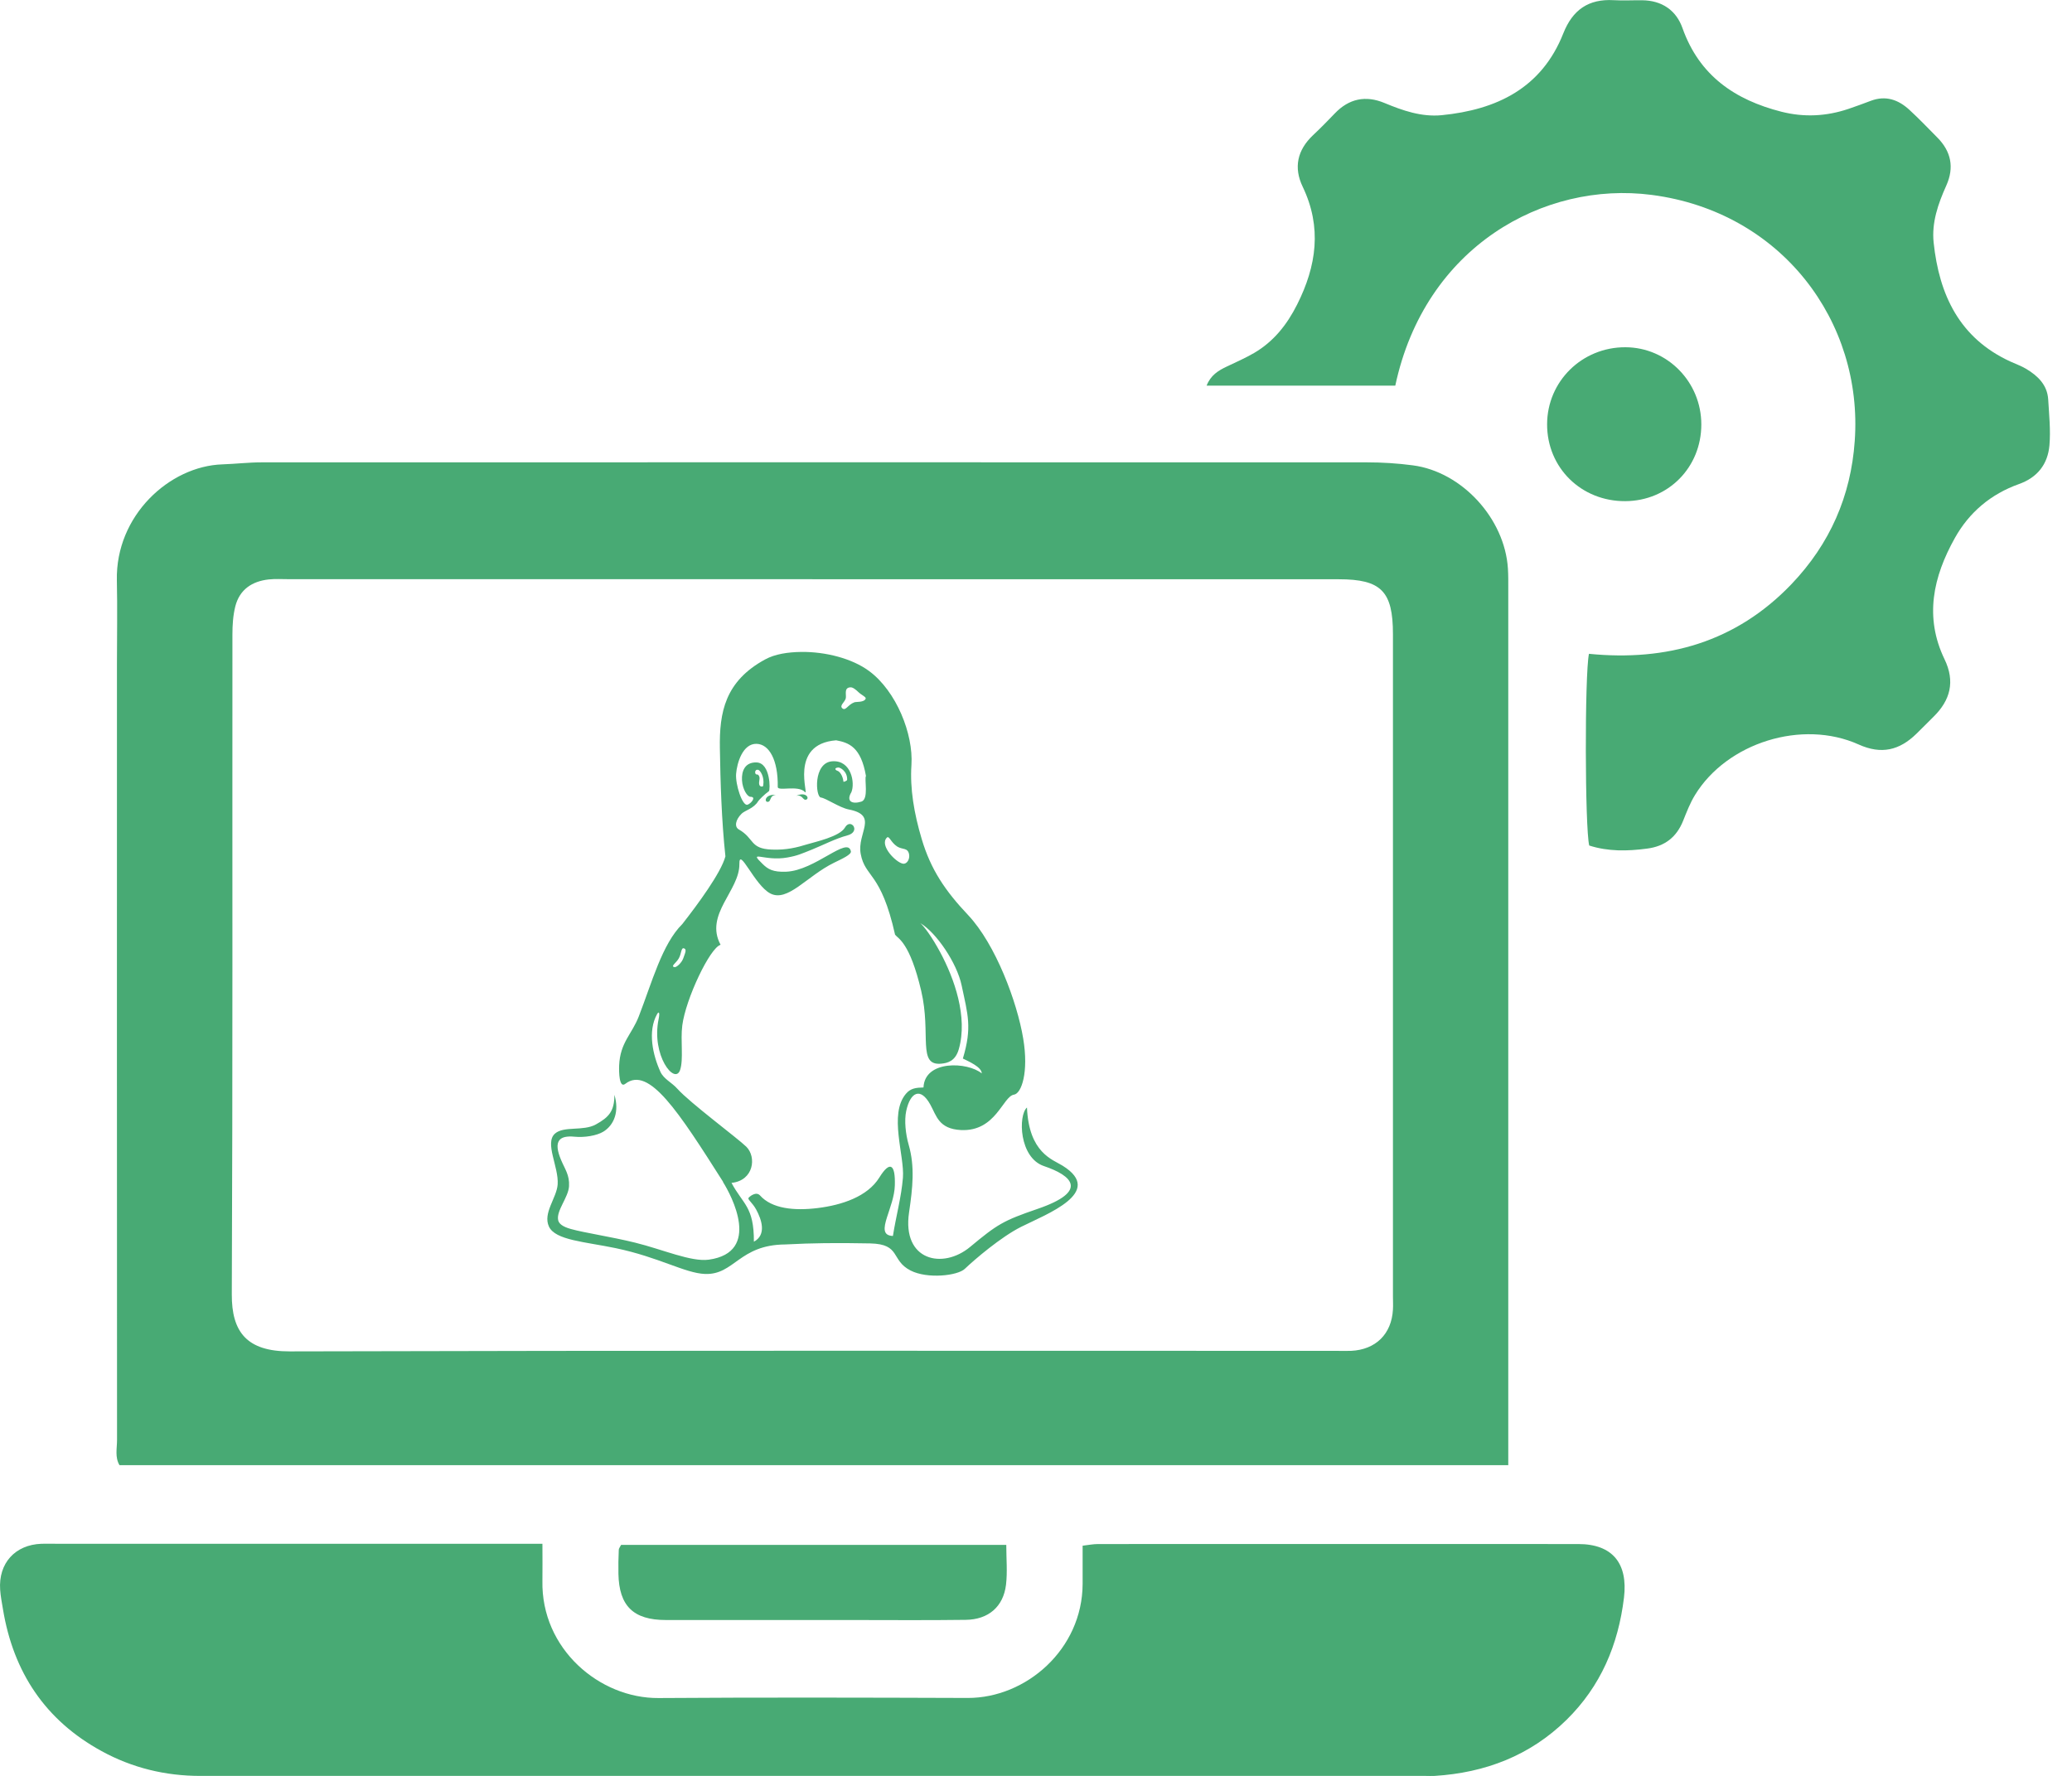
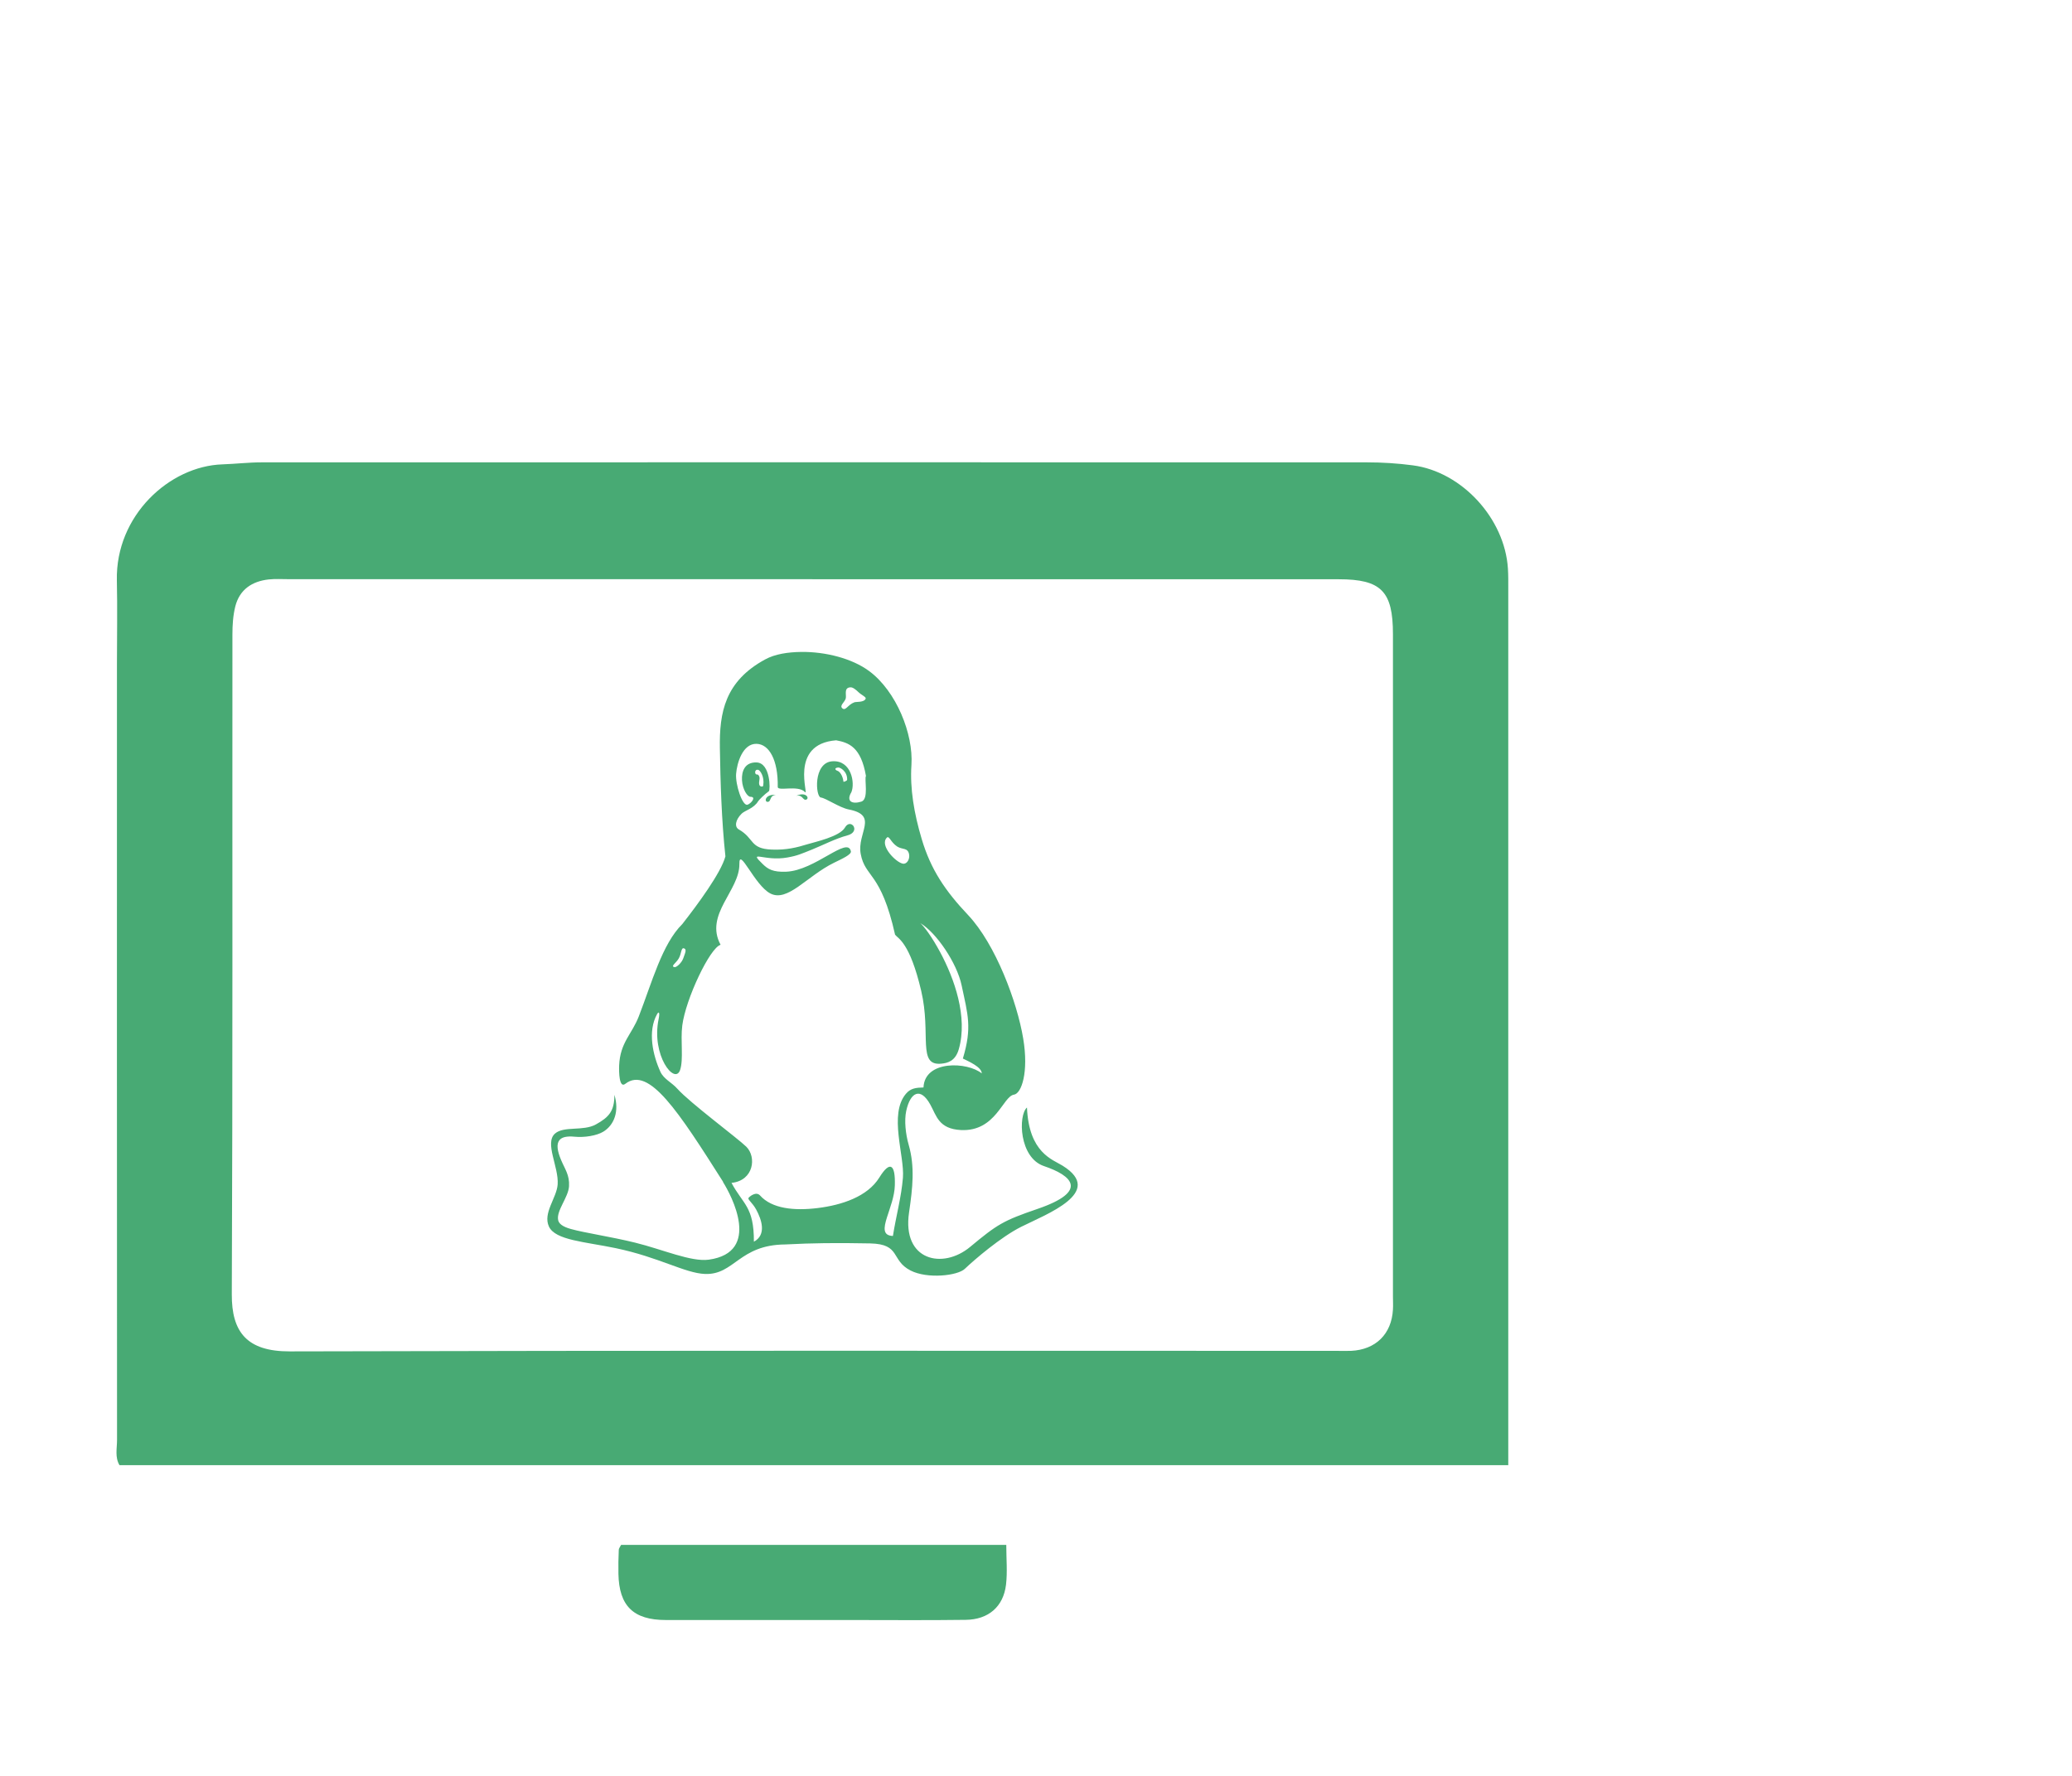
<svg xmlns="http://www.w3.org/2000/svg" width="70" height="60" fill="none" version="1.1" viewBox="0 0 70 60">
  <g fill="#48AA74">
    <path d="m50.952 49.503h-46.915c-0.16-0.27-0.083-0.57-0.083-0.855-0.006-8.742-0.003-17.485-0.003-26.227 0-0.938 0.018-1.876-0.003-2.814-0.047-2.185 1.775-3.859 3.565-3.918 0.442-0.015 0.885-0.068 1.327-0.068 12.447-0.003 24.894-0.003 37.341 0 0.516 0 1.036 0.033 1.55 0.101 1.659 0.217 3.105 1.799 3.212 3.485 0.015 0.223 0.012 0.445 0.012 0.668v28.896 0.739l-3e-3 -0.006zm-23.505-29.935h-17.704c-0.223 0-0.445-0.015-0.665 0.009-0.564 0.062-0.983 0.341-1.128 0.908-0.077 0.306-0.098 0.629-0.098 0.947-0.006 7.433 0.012 14.864-0.021 22.297-0.006 1.268 0.502 1.933 1.959 1.929 11.779-0.033 23.555-0.018 35.334-0.018 0.172 0 0.347 0.006 0.519 0 0.834-0.039 1.371-0.567 1.416-1.398 0.009-0.148 0-0.297 0-0.445v-22.371c0-1.452-0.398-1.855-1.832-1.855h-17.778l-3e-3 -0.003z" />
-     <path d="m18.325 52.16c0 0.466 6e-3 0.855 0 1.247-0.048 2.304 1.933 3.978 3.924 3.963 3.482-0.024 6.961-0.015 10.443-3e-3 1.968 0.006 3.874-1.639 3.883-3.85v-1.294c0.199-0.024 0.362-0.056 0.525-0.056 5.406 0 10.814-0.003 16.22 0 1.158 0 1.683 0.656 1.544 1.811-0.193 1.597-0.787 2.995-1.941 4.129-1.235 1.211-2.749 1.787-4.456 1.894-0.098 0.006-0.199 0-0.297 0h-41.402c-1.181 0-2.298-0.27-3.334-0.837-1.903-1.039-2.983-2.666-3.334-4.794-0.036-0.22-0.08-0.436-0.095-0.659-0.062-0.894 0.502-1.52 1.395-1.553 0.172-0.006 0.344 0 0.519 0h15.555 0.855l-6e-3 3e-3z" />
-     <path d="m47.143 13.029h-6.379c0.137-0.353 0.398-0.511 0.68-0.644 0.312-0.148 0.629-0.288 0.926-0.46 0.659-0.386 1.11-0.956 1.452-1.636 0.656-1.303 0.843-2.609 0.19-3.975-0.315-0.653-0.184-1.244 0.347-1.746 0.252-0.237 0.496-0.484 0.733-0.733 0.481-0.505 1.045-0.62 1.68-0.356 0.62 0.258 1.25 0.478 1.933 0.413 1.861-0.184 3.378-0.914 4.109-2.764 0.315-0.796 0.852-1.17 1.701-1.122 0.321 0.018 0.641 0 0.962 0.003 0.668 0.006 1.152 0.338 1.365 0.944 0.57 1.603 1.769 2.422 3.345 2.823 0.766 0.193 1.514 0.154 2.256-0.095 0.255-0.086 0.511-0.181 0.763-0.276 0.499-0.187 0.923-0.039 1.294 0.3 0.327 0.3 0.635 0.623 0.947 0.938 0.469 0.472 0.582 1.012 0.306 1.627-0.276 0.614-0.499 1.25-0.427 1.927 0.187 1.766 0.873 3.227 2.588 4.016 0.178 0.083 0.368 0.148 0.537 0.249 0.395 0.237 0.715 0.543 0.745 1.036 0.03 0.516 0.086 1.036 0.042 1.547-0.056 0.635-0.401 1.087-1.036 1.312-0.941 0.336-1.674 0.95-2.161 1.823-0.73 1.306-1.036 2.666-0.347 4.094 0.362 0.751 0.199 1.383-0.374 1.944-0.193 0.19-0.383 0.386-0.579 0.576-0.57 0.555-1.179 0.707-1.95 0.359-1.909-0.858-4.447-0.059-5.527 1.707-0.166 0.27-0.282 0.573-0.401 0.87-0.223 0.558-0.621 0.864-1.217 0.941-0.665 0.089-1.321 0.101-1.956-0.104-0.145-0.591-0.157-5.75-0.009-6.477 2.627 0.261 4.966-0.392 6.845-2.357 1.294-1.357 2.004-2.969 2.134-4.833 0.288-4.025-2.467-7.745-6.863-8.315-3.636-0.472-7.659 1.748-8.659 6.445h0.006z" />
    <path d="m20.982 52.196h13.014c0 0.472 0.042 0.914-0.009 1.345-0.089 0.742-0.594 1.179-1.363 1.187-1.306 0.018-2.612 0.006-3.918 0.006-2.069 0-4.141 3e-3 -6.21 0-1.101 0-1.582-0.478-1.603-1.561-6e-3 -0.27 0-0.543 0.012-0.813 0-0.044 0.039-0.086 0.077-0.163z" />
-     <path d="m54.909 16.932c-1.487 0.009-2.645-1.128-2.642-2.597 0.003-1.452 1.181-2.609 2.648-2.603 1.416 0.006 2.562 1.173 2.562 2.609 0 1.452-1.119 2.583-2.568 2.591z" />
    <path d="m24.713 39.965c0.754-0.077 0.852-0.876 0.499-1.223-0.294-0.288-1.906-1.484-2.327-1.956-0.196-0.22-0.46-0.327-0.573-0.573-0.258-0.564-0.439-1.371-0.113-1.95 0.059-0.104 0.098-0.056 0.053 0.16-0.258 1.235 0.549 2.247 0.724 1.728 0.122-0.359 0.009-0.997 0.074-1.505 0.116-0.899 0.935-2.627 1.294-2.725-0.555-1.027 0.65-1.831 0.635-2.734-0.009-0.588 0.514 0.721 1.042 0.998 0.588 0.309 1.235-0.585 2.155-1.036 0.261-0.128 0.594-0.276 0.57-0.386-0.107-0.528-1.208 0.65-2.188 0.689-0.448 0.018-0.615-0.089-0.787-0.255-0.522-0.505 0.053-0.083 0.831-0.226 0.347-0.062 0.463-0.122 0.828-0.267 0.368-0.148 0.787-0.368 1.202-0.481 0.288-0.077 0.264-0.297 0.151-0.362-0.065-0.039-0.16-0.033-0.237 0.098-0.178 0.309-1.015 0.487-1.276 0.567-0.335 0.104-0.707 0.199-1.199 0.178-0.748-0.03-0.576-0.374-1.11-0.68-0.157-0.089-0.116-0.327 0.095-0.534 0.11-0.11 0.41-0.172 0.558-0.421 0.021-0.036 0.214-0.234 0.362-0.338 0.051-0.036 0.057-0.95-0.413-0.971-0.398-0.015-0.513 0.294-0.496 0.6 0.018 0.309 0.181 0.561 0.288 0.561 0.211 0 0.015 0.229-0.101 0.267-0.175 0.056-0.413-0.686-0.386-1.042 0.03-0.371 0.223-1.027 0.692-1.015 0.424 0.012 0.73 0.543 0.715 1.458 0 0.154 0.686-0.074 0.917 0.169 0.163 0.172-0.564-1.621 1.057-1.746 0.427 0.08 0.837 0.223 1.006 1.205-0.062 0.101 0.107 0.787-0.157 0.867-0.321 0.098-0.519-0.015-0.335-0.321 0.128-0.309 0-1.089-0.647-1.042-0.65 0.048-0.564 1.202-0.386 1.223 0.178 0.024 0.626 0.341 0.941 0.404 1.03 0.199 0.273 0.79 0.407 1.505 0.151 0.807 0.683 0.594 1.161 2.728 0.101 0.131 0.496 0.252 0.882 1.894 0.347 1.475-0.145 2.55 0.689 2.461 0.187-0.021 0.463-0.071 0.582-0.49 0.312-1.092-0.157-2.396-0.629-3.274-0.276-0.513-0.534-0.861-0.671-0.983 0.54 0.321 1.235 1.342 1.395 2.102 0.211 0.998 0.359 1.419 0.042 2.473 0.184 0.092 0.638 0.285 0.638 0.502-0.475-0.392-1.929-0.46-1.968 0.475-0.249 0.006-0.436 0.024-0.594 0.214-0.585 0.695-0.042 2.087-0.101 2.835-0.053 0.659-0.235 1.309-0.338 1.968-0.347-0.012-0.315-0.267-0.202-0.626 0.098-0.315 0.258-0.709 0.267-1.089 0.009-0.344-0.027-0.558-0.116-0.612-0.086-0.053-0.223 0.053-0.41 0.356-0.401 0.644-1.265 0.926-2.072 1.027-0.807 0.101-1.558 0.021-1.956-0.424-0.137-0.151-0.362 0.042-0.389 0.083-0.036 0.053 0.131 0.16 0.258 0.392 0.184 0.338 0.359 0.852-0.077 1.087 6e-3 -1.19-0.371-1.262-0.757-1.989v6e-3zm-0.288-0.03c0.288 0.457 1.309 2.375-0.478 2.624-0.597 0.083-1.562-0.347-2.494-0.576-0.837-0.205-1.689-0.327-2.167-0.46-0.288-0.08-0.407-0.184-0.43-0.303-0.065-0.318 0.347-0.766 0.368-1.143 0.021-0.377-0.137-0.573-0.267-0.882-0.131-0.309-0.163-0.54-0.059-0.671 0.08-0.104 0.246-0.145 0.514-0.119 0.338 0.033 0.748-0.036 0.968-0.169 0.371-0.226 0.546-0.689 0.377-1.247 0 0.546-0.178 0.754-0.629 1.003-0.424 0.234-1.078 0.044-1.377 0.306-0.362 0.315 0.128 1.122 0.089 1.716-0.03 0.457-0.508 0.971-0.294 1.428 0.214 0.46 1.211 0.511 2.25 0.727 1.478 0.309 2.339 0.846 3.022 0.873 0.994 0.036 1.149-0.986 2.71-0.997 0.457-0.024 0.902-0.039 1.348-0.044 0.505-0.006 1.009 0 1.526 0.009 1.042 0.024 0.683 0.567 1.357 0.914 0.57 0.294 1.594 0.178 1.837-0.056 0.333-0.318 1.223-1.078 1.903-1.419 0.849-0.427 2.847-1.167 1.398-2.066-0.338-0.211-1.137-0.43-1.202-1.965-0.303 0.267-0.267 1.698 0.576 1.98 0.941 0.318 1.532 0.846-0.22 1.446-1.161 0.398-1.357 0.519-2.274 1.282-0.929 0.775-2.307 0.466-2.066-1.161 0.125-0.849 0.199-1.55-0.012-2.286-0.104-0.359-0.154-0.822-0.083-1.146 0.137-0.629 0.478-0.819 0.813-0.214 0.211 0.38 0.282 0.822 1.036 0.861 1.181 0.056 1.413-1.14 1.79-1.196 0.252-0.036 0.505-0.748 0.312-1.9-0.205-1.232-0.932-3.182-1.861-4.168-0.775-0.819-1.262-1.541-1.567-2.568-0.258-0.864-0.401-1.704-0.347-2.505 0.068-1.042-0.508-2.488-1.428-3.17-0.576-0.427-1.475-0.656-2.292-0.647-0.457 6e-3 -0.888 0.071-1.22 0.252-1.363 0.739-1.552 1.796-1.532 3.001 0.018 1.134 0.056 2.425 0.187 3.654-0.151 0.564-0.947 1.636-1.455 2.286-0.683 0.674-1.027 1.977-1.47 3.117-0.234 0.609-0.632 0.882-0.665 1.662-0.009 0.22 0 0.784 0.208 0.62 0.798-0.617 1.799 0.941 3.307 3.316h-0.006zm4.144-16.327c-0.042 0.128-0.22 0.234-0.107 0.327 0.113 0.089 0.178-0.125 0.404-0.208 0.059-0.021 0.33 0.009 0.38-0.122 0.021-0.056-0.14-0.122-0.237-0.214-0.098-0.092-0.193-0.175-0.282-0.169-0.234 0.015-0.119 0.27-0.157 0.383v3e-3zm1.389 4.696c0.083-0.089 0.128 0.151 0.353 0.297 0.181 0.113 0.353 0.03 0.401 0.258 0.033 0.166-0.071 0.344-0.208 0.321-0.24-0.042-0.796-0.615-0.546-0.876zm-3.746-1.449c-0.374-0.027-0.398 0.243-0.276 0.237 0.128-0.006 0.048-0.214 0.276-0.237zm-0.641-0.689c0.044-0.009 0.107 0.065 0.086 0.172-0.027 0.145-0.015 0.237 0.086 0.237 0.018 0 0.036-3e-3 0.042-0.042 0.048-0.291-0.104-0.505-0.166-0.522-0.142-0.036-0.125 0.169-0.051 0.154h3e-3zm2.719-0.125c0.095 0.03 0.187 0.193 0.205 0.368 0 0.018 0.125-0.027 0.125-0.065 9e-3 -0.285-0.234-0.418-0.3-0.413-0.145 0.012-0.104 0.086-0.03 0.11zm-1.392 0.849c0.338-0.157 0.457 0.086 0.341 0.125-0.119 0.042-0.122-0.184-0.341-0.125zm-4.103 5.786c-0.16-0.021 0.048-0.14 0.134-0.291 0.098-0.166 0.077-0.377 0.178-0.344 0.101 0.03 0.044 0.148-0.024 0.338-0.059 0.163-0.232 0.306-0.291 0.297h3e-3z" clip-rule="evenodd" fill-rule="evenodd" />
  </g>
</svg>